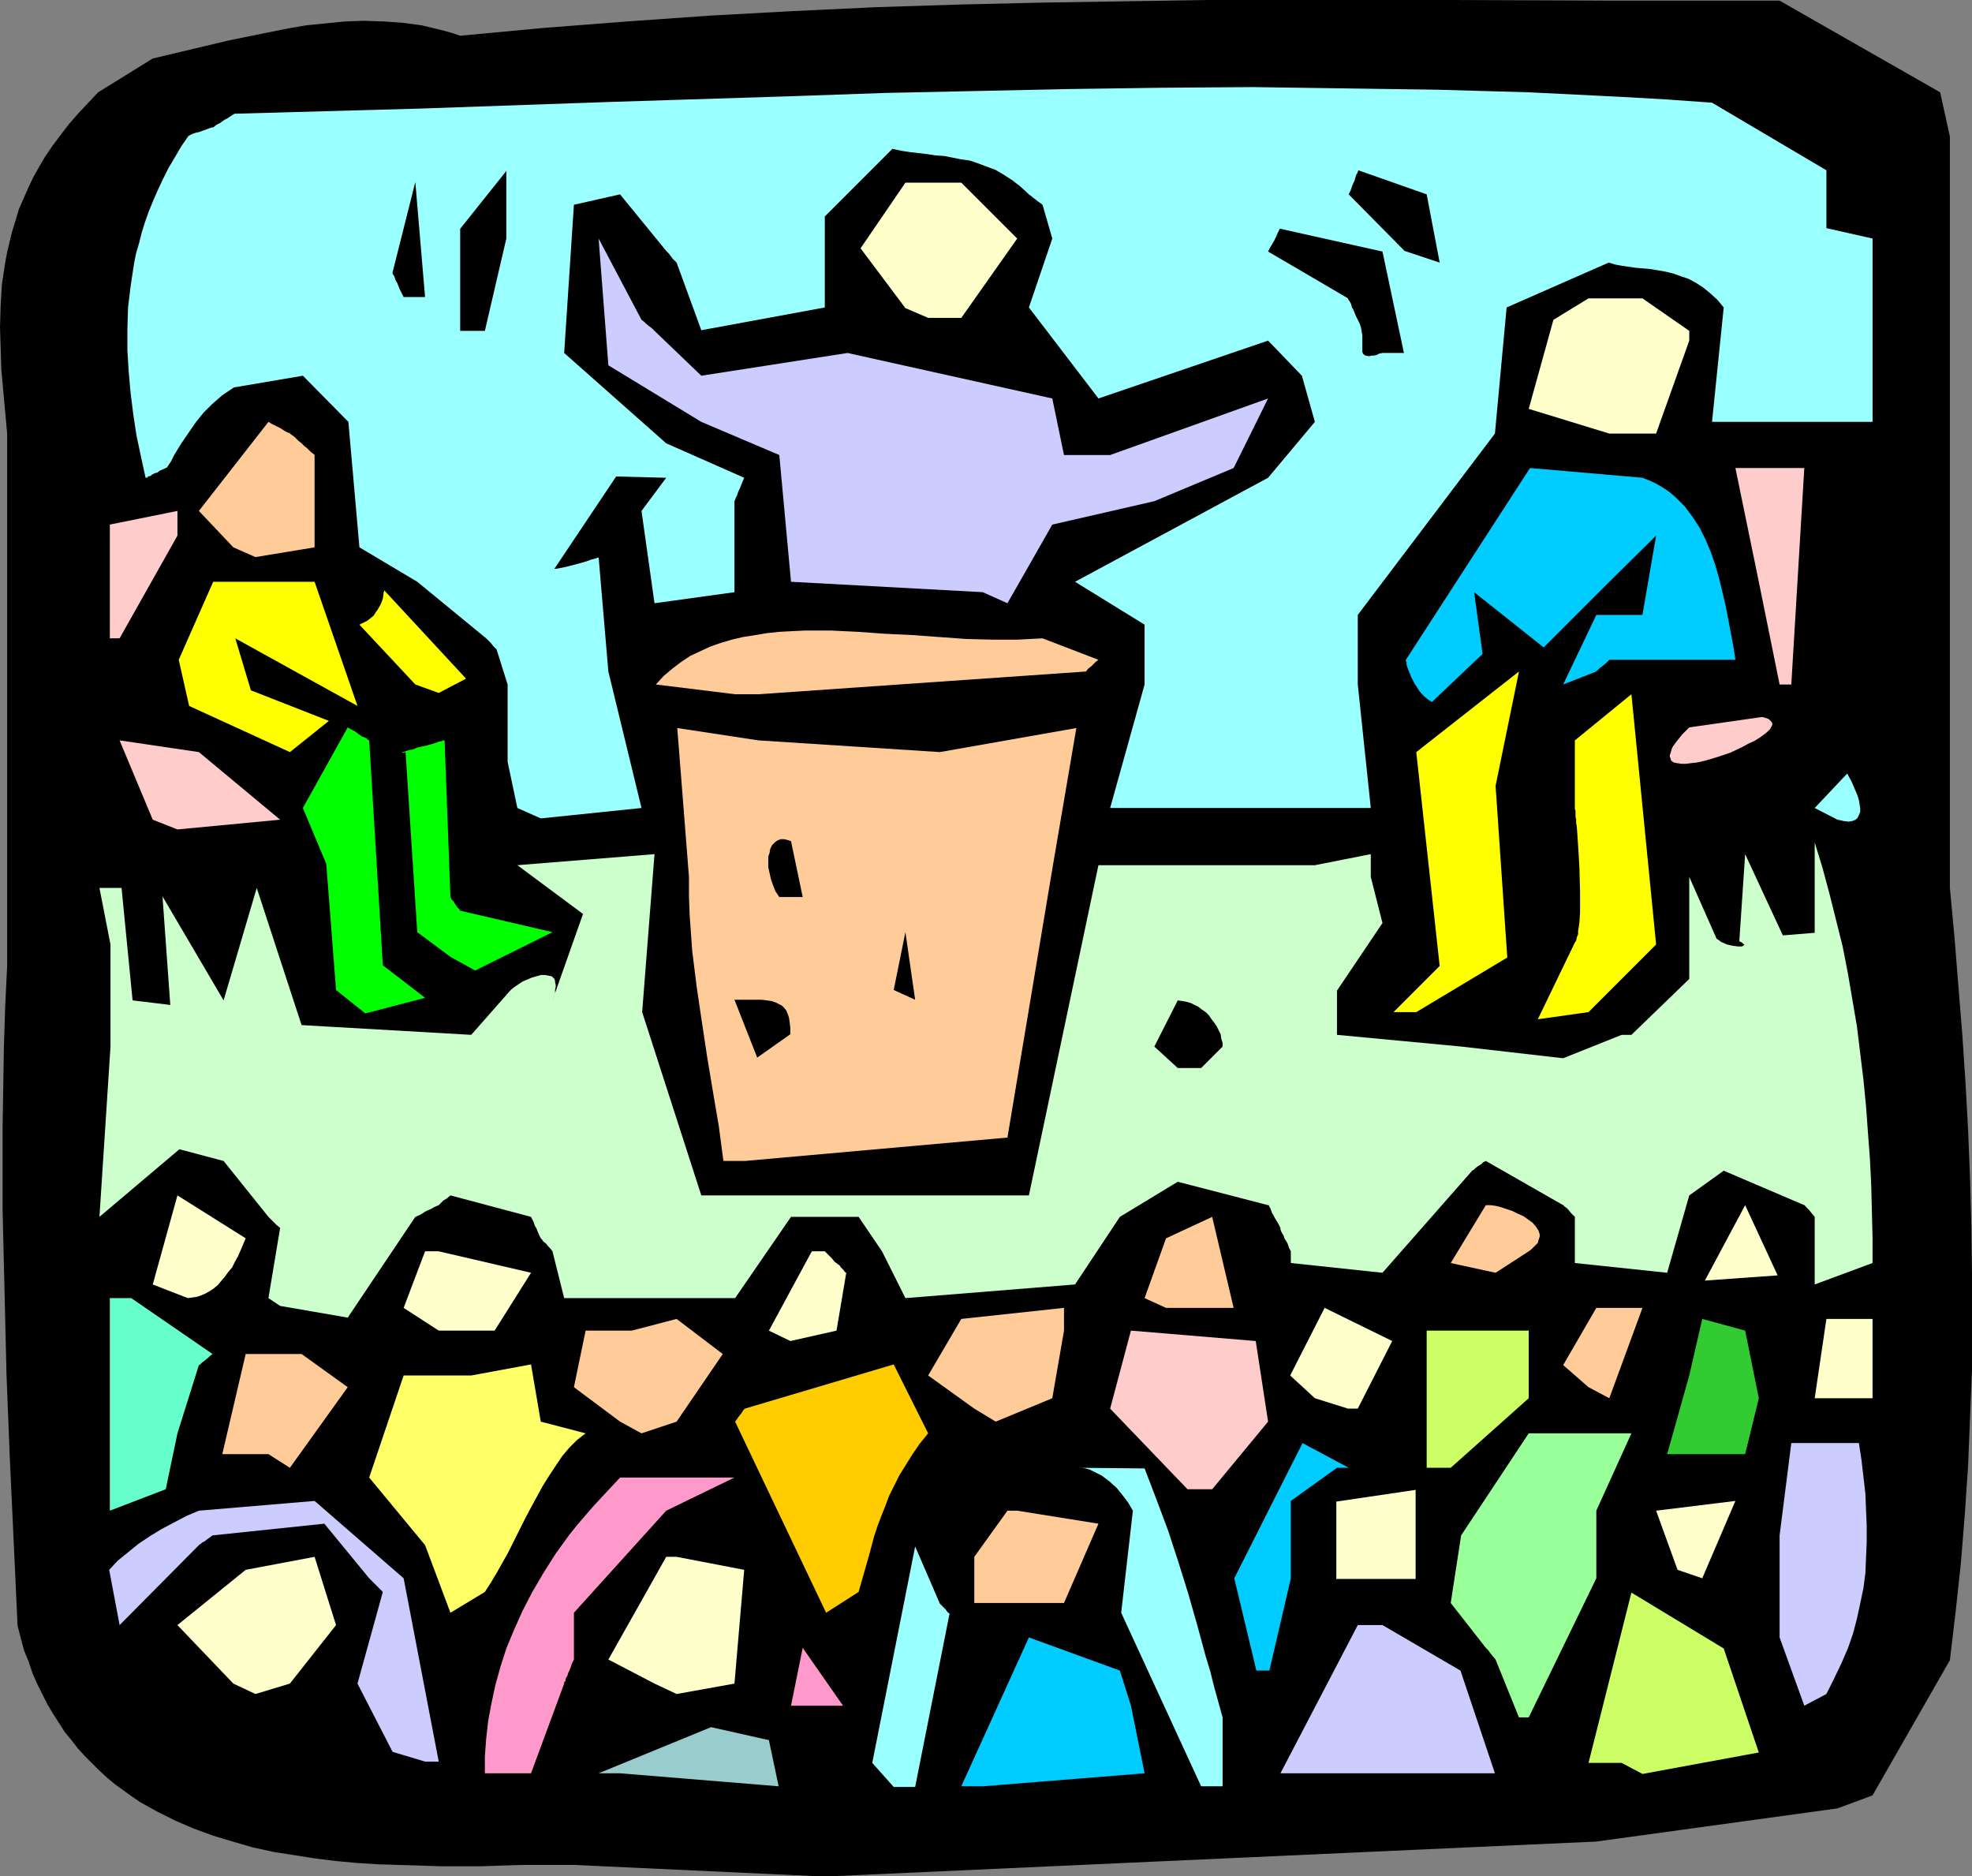
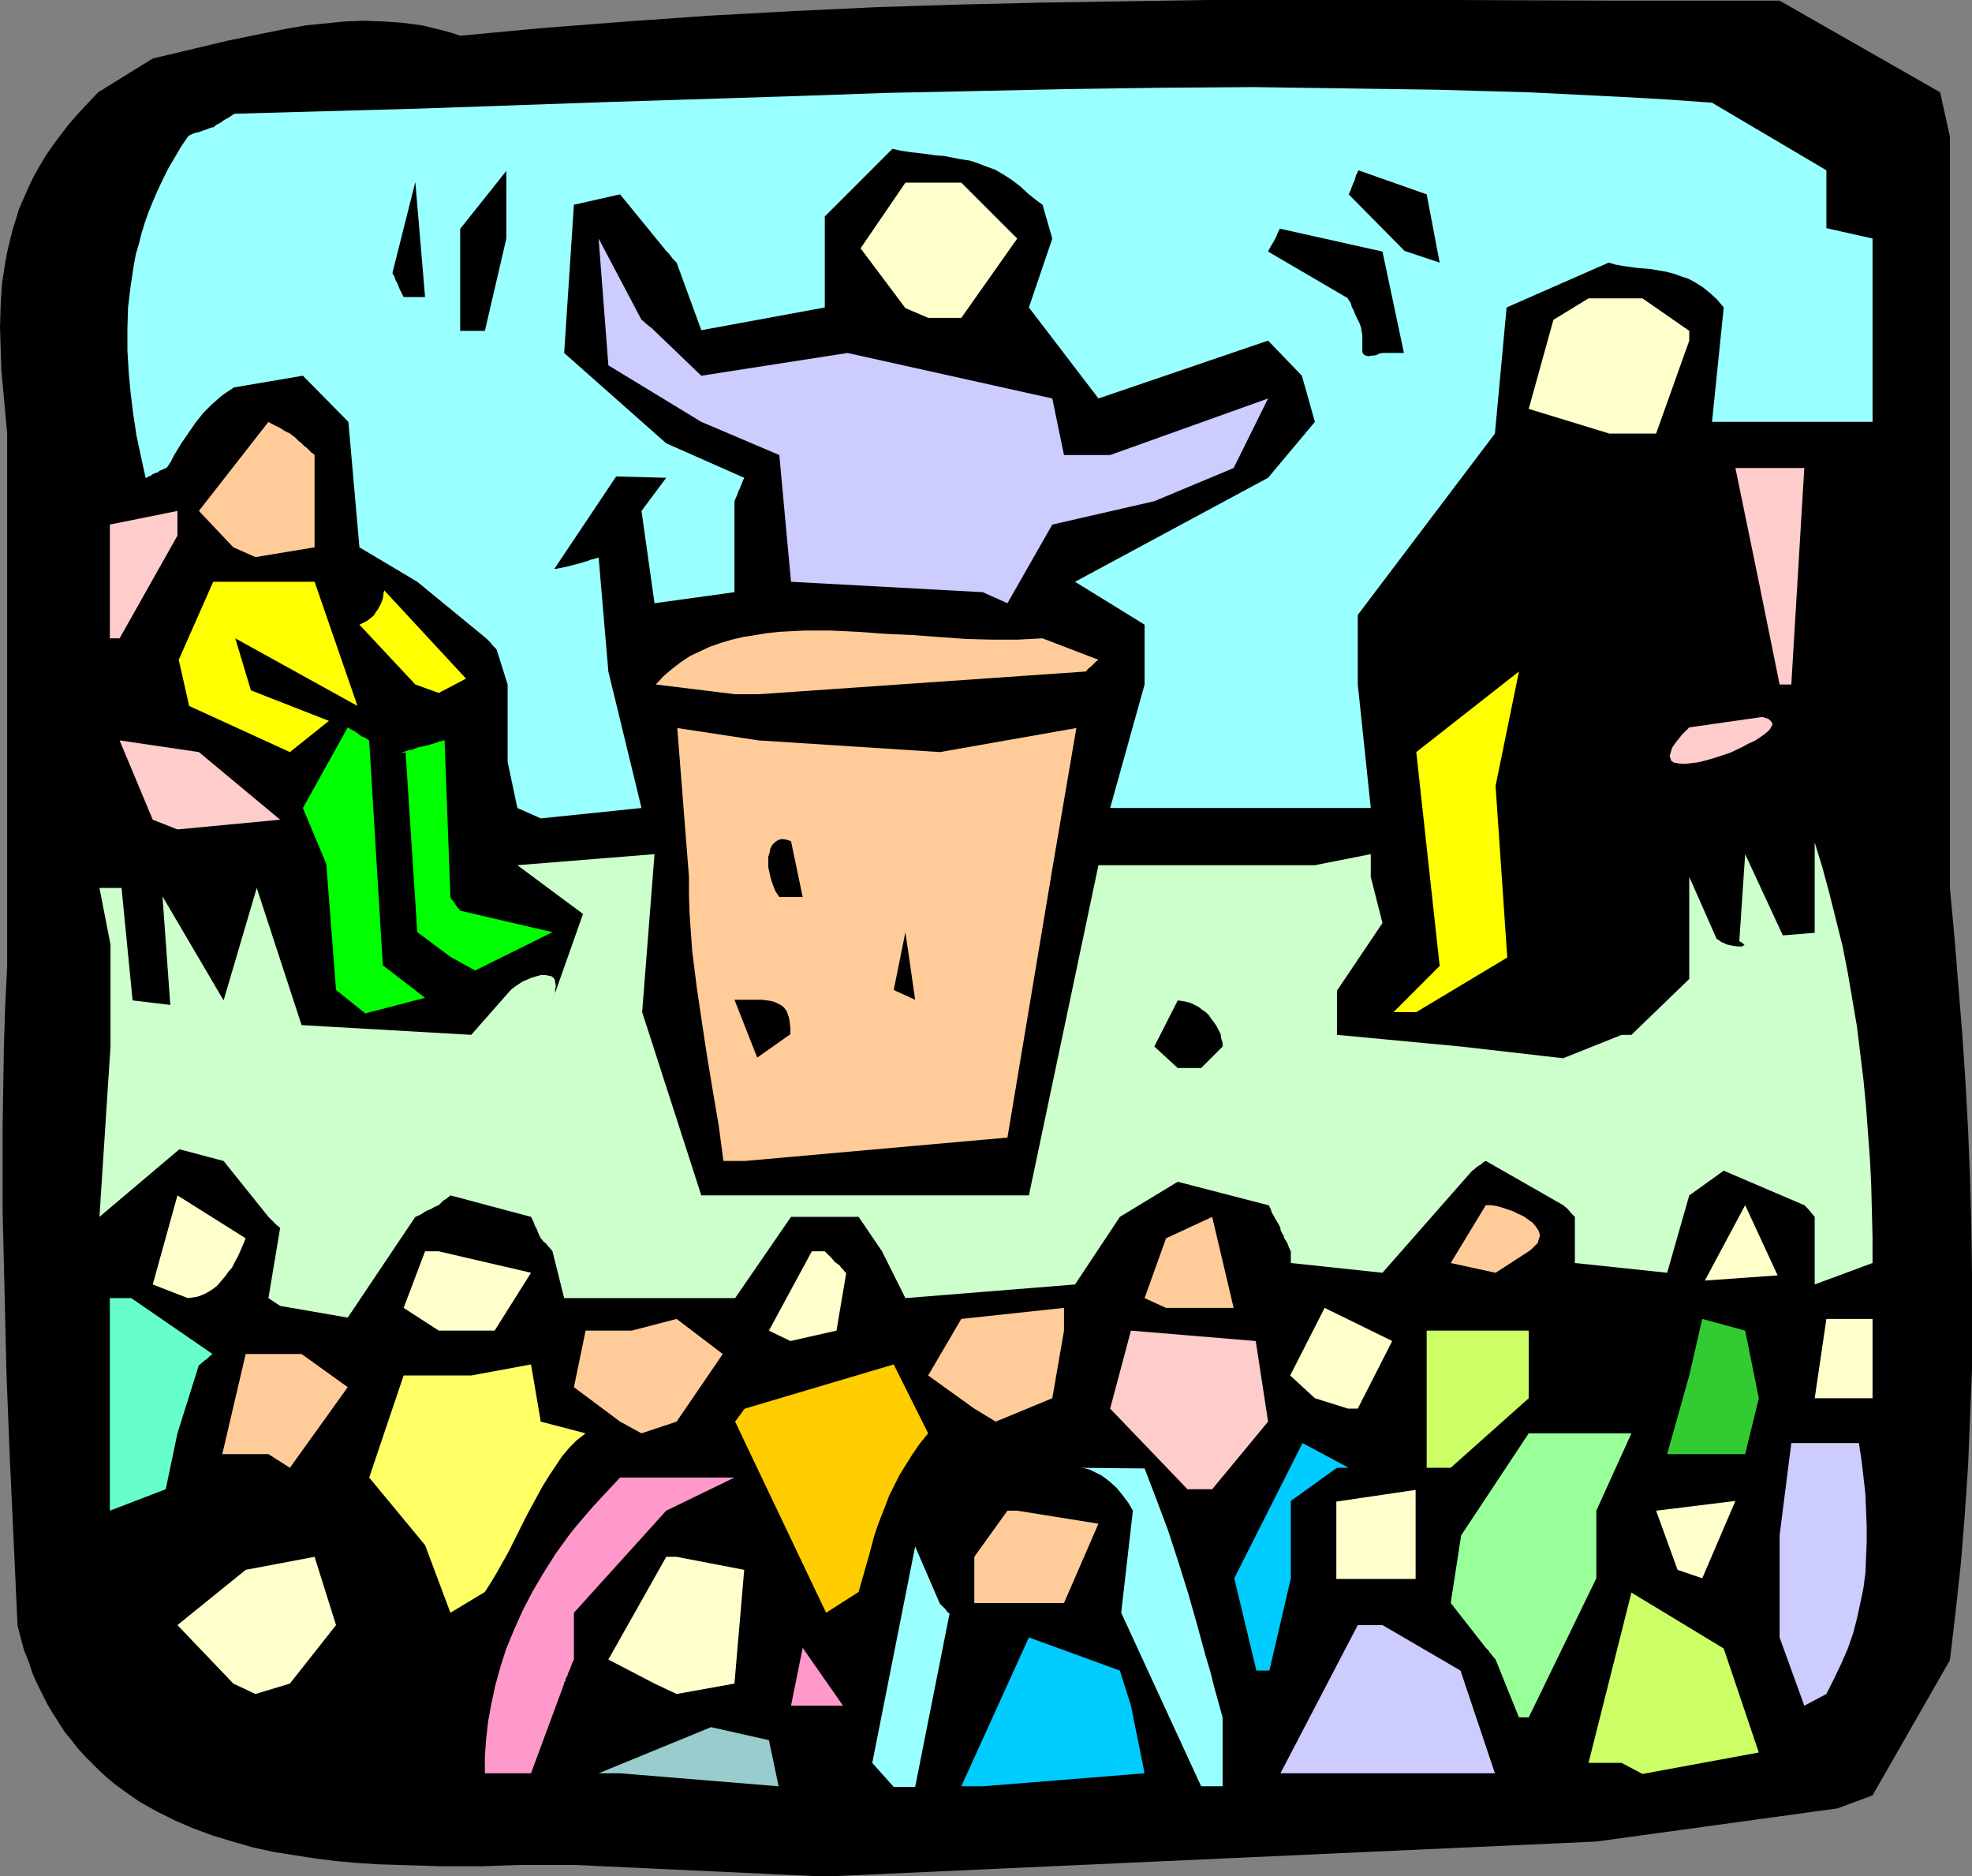
<svg xmlns="http://www.w3.org/2000/svg" xmlns:ns1="http://sodipodi.sourceforge.net/DTD/sodipodi-0.dtd" xmlns:ns2="http://www.inkscape.org/namespaces/inkscape" version="1.0" width="129.724mm" height="123.394mm" id="svg64" ns1:docname="Giving Speech 4.wmf">
  <rect width="100%" height="100%" fill="#808080" stroke="none" />
  <ns1:namedview id="namedview64" pagecolor="#ffffff" bordercolor="#000000" borderopacity="0.25" ns2:showpageshadow="2" ns2:pageopacity="0.0" ns2:pagecheckerboard="0" ns2:deskcolor="#d1d1d1" ns2:document-units="mm" />
  <defs id="defs1">
    <pattern id="WMFhbasepattern" patternUnits="userSpaceOnUse" width="6" height="6" x="0" y="0" />
  </defs>
  <path style="fill:#000000;fill-opacity:1;fill-rule:evenodd;stroke:none" d="m 202,466.37 -59.146,-2.747 h -4.363 -4.525 -4.525 l -4.848,0.162 -4.848,0.162 h -10.181 l -5.171,-0.162 -5.171,-0.162 -5.171,-0.162 -5.171,-0.323 -5.333,-0.485 -5.171,-0.646 -5.171,-0.808 -5.171,-0.808 -5.171,-1.131 -5.01,-1.454 -4.848,-1.454 -4.848,-1.778 -4.525,-1.939 -4.525,-2.262 -4.363,-2.424 -2.101,-1.454 -4.04,-2.909 -1.939,-1.616 -1.939,-1.778 -1.778,-1.778 -1.778,-1.778 -1.778,-1.939 -1.616,-2.101 -1.616,-1.939 -1.454,-2.262 -1.454,-2.262 -1.454,-2.424 -1.293,-2.586 L 9.211,418.537 8.08,415.952 7.11,413.043 5.979,410.296 5.171,407.225 4.363,404.155 3.394,382.986 2.424,362.14 1.616,341.617 1.131,321.094 0.646,300.733 V 290.552 280.371 L 0.808,270.352 0.97,260.172 1.293,250.153 1.778,240.134 V 195.371 178.242 107.785 L 0.808,97.12 0.323,91.787 0.162,86.455 0,81.283 0.162,75.951 0.485,70.618 1.293,65.285 1.778,62.7 2.424,59.953 3.07,57.367 3.878,54.781 4.686,52.034 5.818,49.449 6.949,46.863 8.242,44.116 9.696,41.531 l 1.616,-2.747 1.778,-2.586 1.939,-2.586 2.101,-2.747 2.262,-2.586 2.424,-2.586 2.586,-2.747 13.574,-8.403 19.069,-4.525 9.534,-1.939 4.848,-0.97 4.686,-0.808 4.848,-0.485 4.848,-0.485 4.686,-0.162 4.848,0.162 4.686,0.323 4.848,0.646 4.686,1.131 2.424,0.646 2.424,0.808 L 135.097,6.949 155.944,5.333 176.629,3.878 197.313,2.747 217.998,1.778 238.521,1.131 259.206,0.646 279.729,0.323 300.252,0 h 20.523 40.723 l 40.723,0.162 h 40.238 l 39.915,22.785 2.424,10.989 v 3.232 183.575 l 1.131,12.12 0.97,12.12 0.97,11.958 0.808,12.12 0.646,11.797 0.485,11.958 0.323,11.958 0.162,11.958 v 11.797 11.958 l -0.485,11.958 -0.485,11.958 -0.808,11.958 -0.97,12.12 -1.293,11.958 -1.454,12.281 -19.23,33.612 -8.726,3.232 -59.954,8.241 -188.749,8.565 z" id="path1" />
  <path style="fill:#99cccc;fill-opacity:1;fill-rule:evenodd;stroke:none" d="m 148.833,440.837 27.957,-11.473 14.382,3.232 2.424,11.473 -39.43,-3.232 z" id="path2" />
  <path style="fill:#99ffff;fill-opacity:1;fill-rule:evenodd;stroke:none" d="m 216.867,438.252 10.666,-53.812 6.141,14.221 0.808,0.808 0.646,0.646 0.323,0.485 0.323,0.323 0.162,0.162 h 0.162 l -8.565,43.146 h -5.333 z" id="path3" />
  <path style="fill:#00ccff;fill-opacity:1;fill-rule:evenodd;stroke:none" d="m 239.006,444.069 16.806,-37.006 22.624,8.241 2.747,8.726 3.394,16.806 -40.238,3.232 z" id="path4" />
  <path style="fill:#99ffff;fill-opacity:1;fill-rule:evenodd;stroke:none" d="m 298.636,444.069 -19.877,-43.146 2.909,-25.371 -1.131,-1.939 -1.454,-1.939 -1.454,-1.778 -1.778,-1.616 -1.939,-1.454 -0.97,-0.485 -0.97,-0.485 -0.97,-0.485 -1.131,-0.323 -0.97,-0.162 h -1.131 l 16.806,0.162 2.909,7.595 2.909,7.757 2.586,7.918 2.424,7.757 2.262,7.918 2.101,7.757 1.131,3.717 0.97,3.878 2.101,7.595 v 17.129 z" id="path5" />
  <path style="fill:#ff99cc;fill-opacity:1;fill-rule:evenodd;stroke:none" d="m 120.553,440.837 v -4.202 l 0.323,-4.363 0.485,-4.363 0.808,-4.363 0.97,-4.525 1.293,-4.686 1.454,-4.525 1.939,-4.686 2.101,-4.686 2.424,-4.686 2.747,-4.686 3.07,-4.848 3.394,-4.686 1.939,-2.424 1.939,-2.262 2.101,-2.424 2.101,-2.262 2.262,-2.424 2.262,-2.424 h 28.442 l -16.968,8.241 -22.947,25.371 v 11.635 l -0.485,0.97 -0.323,0.97 -0.323,0.808 -0.323,0.646 -0.162,0.646 -0.323,0.485 -0.162,0.485 v 0.323 l -0.323,0.323 v 0.323 0 l -8.242,22.3 h -3.394 z" id="path6" />
  <path style="fill:#ccccff;fill-opacity:1;fill-rule:evenodd;stroke:none" d="m 318.352,440.837 19.23,-36.844 h 6.141 l 19.392,11.312 8.565,25.532 h -47.995 z" id="path7" />
  <path style="fill:#ccff66;fill-opacity:1;fill-rule:evenodd;stroke:none" d="m 403.192,438.252 h -8.242 l 10.666,-42.339 22.947,13.897 8.726,25.856 -28.926,5.333 z" id="path8" />
-   <path style="fill:#ccccff;fill-opacity:1;fill-rule:evenodd;stroke:none" d="m 97.606,435.505 -8.726,-16.968 6.302,-22.785 -0.646,-0.646 -0.485,-0.485 -0.808,-0.808 -0.646,-0.646 -0.323,-0.323 -0.323,-0.323 -0.162,-0.162 v 0 l -11.15,-13.574 -27.795,2.909 -0.646,0.485 -0.485,0.323 -0.808,0.646 -0.646,0.323 -0.323,0.323 -0.323,0.162 -0.162,0.162 v 0 l -19.715,19.876 -2.586,-13.736 2.101,-2.262 2.586,-2.101 2.586,-2.101 2.909,-1.939 2.909,-1.778 3.07,-1.616 3.07,-1.616 3.07,-1.293 28.765,-2.424 22.139,19.23 8.726,45.57 h -3.394 z" id="path9" />
  <path style="fill:#99ff99;fill-opacity:1;fill-rule:evenodd;stroke:none" d="m 377.659,426.94 -5.818,-14.382 -0.808,-0.97 -0.646,-0.808 -0.323,-0.485 -0.323,-0.323 -0.162,-0.162 -0.162,-0.162 -8.726,-11.15 2.586,-16.806 16.806,-25.371 h 25.533 l -8.726,19.23 v 16.806 l -16.806,34.582 z" id="path10" />
  <path style="fill:#ff99cc;fill-opacity:1;fill-rule:evenodd;stroke:none" d="m 196.667,424.031 2.909,-14.382 10.019,14.382 z" id="path11" />
  <path style="fill:#ccccff;fill-opacity:1;fill-rule:evenodd;stroke:none" d="m 448.601,424.031 -6.141,-16.968 v -25.371 l 2.909,-22.947 h 16.806 l 0.646,4.202 0.485,4.202 0.485,4.202 0.162,4.04 0.162,3.878 v 4.04 l -0.162,3.878 -0.162,3.878 -0.485,3.717 -0.808,3.878 -0.808,3.717 -0.97,3.717 -1.293,3.717 -1.616,3.717 -1.778,3.717 -1.939,3.878 z" id="path12" />
  <path style="fill:#ffffcc;fill-opacity:1;fill-rule:evenodd;stroke:none" d="m 58.014,418.537 -13.898,-14.544 16.968,-13.736 17.13,-3.232 5.333,16.968 -11.474,14.544 -8.565,2.586 z" id="path13" />
  <path style="fill:#ffffcc;fill-opacity:1;fill-rule:evenodd;stroke:none" d="m 162.731,418.537 -11.474,-5.979 14.382,-25.532 h 2.586 l 16.806,3.232 -2.424,28.28 -14.382,2.586 z" id="path14" />
  <path style="fill:#00ccff;fill-opacity:1;fill-rule:evenodd;stroke:none" d="m 312.372,415.305 -5.494,-22.947 16.968,-33.612 11.474,6.141 h -2.909 l -11.474,8.241 v 19.23 l -5.333,22.947 z" id="path15" />
  <path style="fill:#ffff66;fill-opacity:1;fill-rule:evenodd;stroke:none" d="m 111.989,400.923 -6.302,-16.806 -13.898,-16.806 8.565,-25.371 h 16.806 l 14.867,-2.747 2.424,14.221 11.15,2.909 -2.101,1.616 -1.939,1.939 -1.778,2.101 -1.616,2.424 -1.616,2.424 -1.616,2.586 -2.909,5.333 -1.454,2.747 -1.454,2.909 -2.747,5.494 -1.454,2.586 -1.454,2.586 -1.454,2.424 -1.454,2.262 z" id="path16" />
  <path style="fill:#ffcc00;fill-opacity:1;fill-rule:evenodd;stroke:none" d="m 205.393,400.923 -22.624,-47.51 0.485,-0.646 0.323,-0.485 0.646,-0.808 0.323,-0.485 0.323,-0.485 0.162,-0.162 0.162,-0.162 v 0 l 37.006,-10.989 8.565,17.129 -2.101,2.586 -1.778,2.586 -1.616,2.586 -1.616,2.586 -1.293,2.586 -1.293,2.586 -0.97,2.586 -0.97,2.424 -0.97,2.586 -0.808,2.424 -1.293,4.848 -1.293,4.525 -1.293,4.525 z" id="path17" />
  <path style="fill:#ffcc99;fill-opacity:1;fill-rule:evenodd;stroke:none" d="m 242.238,398.499 v -11.473 l 8.242,-11.473 h 2.424 l 20.2,3.232 -8.565,19.715 h -16.968 z" id="path18" />
  <path style="fill:#ffffcc;fill-opacity:1;fill-rule:evenodd;stroke:none" d="m 332.249,392.52 v -19.23 l 19.715,-2.909 v 22.139 h -14.382 z" id="path19" />
  <path style="fill:#ffffcc;fill-opacity:1;fill-rule:evenodd;stroke:none" d="m 417.089,390.258 -5.333,-14.705 19.715,-2.424 -8.242,19.23 z" id="path20" />
  <path style="fill:#66ffcc;fill-opacity:1;fill-rule:evenodd;stroke:none" d="m 27.31,373.128 v -50.418 h 5.333 l 20.2,13.897 -0.646,0.485 -0.485,0.485 -0.808,0.646 -0.646,0.485 -0.323,0.323 -0.323,0.323 h -0.162 v 0 l -5.333,16.968 -2.909,13.897 -13.898,5.333 z" id="path21" />
  <path style="fill:#ffcccc;fill-opacity:1;fill-rule:evenodd;stroke:none" d="m 295.243,370.219 -19.23,-20.038 5.171,-19.392 31.027,2.586 3.07,20.038 -13.898,16.806 z" id="path22" />
  <path style="fill:#ccff66;fill-opacity:1;fill-rule:evenodd;stroke:none" d="m 354.712,364.887 v -34.097 h 25.371 v 16.806 l -19.392,17.291 z" id="path23" />
  <path style="fill:#ffcc99;fill-opacity:1;fill-rule:evenodd;stroke:none" d="M 66.741,361.493 H 55.267 l 5.818,-24.886 h 13.898 l 11.474,8.241 -14.382,20.038 z" id="path24" />
  <path style="fill:#32cc32;fill-opacity:1;fill-rule:evenodd;stroke:none" d="m 428.563,361.493 h -14.059 l 5.494,-19.553 3.232,-14.059 10.666,2.909 3.394,16.806 -3.394,13.897 z" id="path25" />
  <path style="fill:#ffcc99;fill-opacity:1;fill-rule:evenodd;stroke:none" d="m 154.166,353.413 -11.474,-8.565 2.909,-14.059 h 11.474 l 11.15,-2.909 11.474,8.726 -11.474,16.806 -8.726,2.909 z" id="path26" />
  <path style="fill:#ffcc99;fill-opacity:1;fill-rule:evenodd;stroke:none" d="m 242.238,350.181 -11.474,-8.241 8.242,-14.059 25.533,-2.747 v 5.656 l -2.909,16.806 -14.059,5.817 z" id="path27" />
  <path style="fill:#ffffcc;fill-opacity:1;fill-rule:evenodd;stroke:none" d="m 326.916,347.596 -6.141,-5.656 8.565,-16.806 16.806,8.241 -8.565,16.806 h -2.424 z" id="path28" />
  <path style="fill:#ffffcc;fill-opacity:1;fill-rule:evenodd;stroke:none" d="m 451.187,347.596 2.909,-19.715 h 11.474 v 19.715 h -6.302 z" id="path29" />
-   <path style="fill:#ffcc99;fill-opacity:1;fill-rule:evenodd;stroke:none" d="m 394.95,344.849 -6.302,-5.494 8.242,-14.221 h 11.474 l -8.242,22.462 z" id="path30" />
  <path style="fill:#ffffcc;fill-opacity:1;fill-rule:evenodd;stroke:none" d="m 109.08,330.79 -8.726,-5.656 5.333,-14.059 h 3.394 l 22.947,5.333 -9.05,14.382 h -8.565 z" id="path31" />
  <path style="fill:#ffffcc;fill-opacity:1;fill-rule:evenodd;stroke:none" d="m 191.173,330.79 10.666,-19.715 h 3.232 l 0.97,0.97 0.808,0.808 0.646,0.808 0.646,0.485 0.646,0.485 0.323,0.485 0.323,0.323 0.323,0.323 0.323,0.485 0.323,0.162 v 0 l -2.424,14.382 -11.474,2.586 z" id="path32" />
  <path style="fill:#ccffcc;fill-opacity:1;fill-rule:evenodd;stroke:none" d="m 66.741,322.71 2.909,-17.453 -0.97,-0.808 -0.808,-0.808 -0.485,-0.485 -0.323,-0.323 -0.162,-0.162 -0.162,-0.162 -11.15,-13.897 -10.989,-2.909 -19.877,16.806 2.747,-42.339 v -25.371 l -2.747,-14.059 h 5.494 l 2.747,27.956 9.373,1.131 -1.939,-26.987 15.19,25.856 8.242,-27.956 11.15,34.097 42.178,2.424 9.534,-10.827 0.485,-0.485 0.808,-0.646 0.97,-0.646 0.97,-0.646 2.262,-0.97 1.131,-0.323 1.131,-0.323 h 1.131 l 0.808,0.162 0.808,0.162 0.646,0.646 0.162,0.485 v 0.323 l 0.162,0.646 v 0.485 l -0.162,0.808 v 0.808 l -0.323,0.808 -0.323,0.97 7.595,-21.492 -16.322,-12.12 34.098,-2.747 -3.07,39.268 14.706,45.57 h 81.446 l 17.291,-82.091 h 53.813 l 13.898,-2.747 v 5.656 l 2.909,11.473 -11.312,16.806 v 10.989 l 30.866,2.909 25.371,2.909 14.544,-5.817 h 2.424 l 14.382,-13.897 v -25.371 l 6.787,15.352 0.485,0.323 0.646,0.485 1.454,0.646 1.454,0.323 1.293,0.162 h 0.97 l 0.323,-0.162 0.162,-0.162 0.162,-0.162 -0.323,-0.162 -0.323,-0.323 -0.646,-0.323 1.454,-21.654 9.373,20.2 7.918,-0.646 v -22.462 l 1.939,6.302 1.778,6.625 1.616,6.464 1.616,6.464 1.293,6.625 1.131,6.625 1.131,6.625 0.808,6.625 0.808,6.625 0.646,6.625 0.485,6.625 0.485,6.464 0.323,6.625 0.162,6.464 0.162,6.302 v 6.464 l -14.382,5.333 v -16.806 l -0.808,-0.97 -0.646,-0.808 -0.485,-0.485 -0.323,-0.323 -0.162,-0.162 v -0.162 h -0.162 l -20.038,-8.565 -8.565,6.141 -5.494,19.23 -22.947,-2.424 v -11.473 l -0.97,-0.97 -0.646,-0.808 -0.485,-0.485 -0.485,-0.323 -0.162,-0.162 v -0.162 h -0.162 l -19.23,-10.989 -0.646,0.323 -0.485,0.485 -0.808,0.485 -0.646,0.485 -0.323,0.323 -0.162,0.162 h -0.162 l -0.162,0.162 -22.301,25.371 -22.786,-2.424 v -2.909 l -0.485,-0.97 -0.323,-0.97 -0.485,-0.808 -0.323,-0.485 -0.162,-0.646 -0.323,-0.485 -0.323,-0.646 -0.162,-0.485 v -0.162 -0.162 l -0.485,-0.97 -0.485,-0.808 -0.485,-0.808 -0.323,-0.646 -0.323,-0.485 -0.162,-0.485 -0.162,-0.485 -0.162,-0.323 -0.162,-0.323 -0.162,-0.323 h -0.162 l -22.462,-5.817 -14.382,8.726 -11.15,16.806 -42.178,3.394 -5.818,-11.635 -5.818,-8.565 h -16.806 l -13.898,20.2 h -42.501 l -2.909,-11.635 -0.485,-0.646 -0.485,-0.485 -0.646,-0.808 -0.646,-0.485 -0.323,-0.485 -0.162,-0.162 -0.162,-0.162 v 0 l -0.485,-0.97 -0.323,-0.808 -0.323,-0.808 -0.323,-0.485 -0.162,-0.485 -0.162,-0.485 -0.323,-0.646 -0.162,-0.323 -0.162,-0.323 v 0 l -20.038,-5.333 -0.97,0.808 -0.808,0.485 -0.485,0.485 -0.323,0.323 -0.162,0.162 -0.162,0.162 v 0 l -1.131,0.485 -0.808,0.485 -0.808,0.323 -0.646,0.323 -0.485,0.323 -0.485,0.323 -0.323,0.162 -0.323,0.162 -0.485,0.162 -0.162,0.162 h -0.162 l -16.806,25.048 -16.806,-2.909 z" id="path33" />
  <path style="fill:#ffcc99;fill-opacity:1;fill-rule:evenodd;stroke:none" d="m 284.577,322.71 5.333,-14.867 11.474,-5.333 5.333,22.624 h -16.806 z" id="path34" />
  <path style="fill:#ffffcc;fill-opacity:1;fill-rule:evenodd;stroke:none" d="m 37.976,319.316 6.141,-22.139 16.968,10.665 -1.293,3.07 -0.646,1.454 -0.808,1.454 -0.646,1.293 -0.97,1.131 -0.808,1.131 -0.97,1.131 -0.808,0.97 -0.97,0.808 -0.97,0.646 -1.131,0.646 -1.131,0.485 -0.97,0.323 -1.131,0.162 -1.131,0.162 z" id="path35" />
  <path style="fill:#ffcc99;fill-opacity:1;fill-rule:evenodd;stroke:none" d="m 371.841,316.408 -11.15,-2.424 8.726,-14.382 h 1.131 l 1.293,0.162 1.293,0.323 1.454,0.485 1.454,0.485 1.293,0.646 1.454,0.646 1.131,0.808 1.131,0.808 0.808,0.97 0.646,0.97 0.323,0.97 v 0.485 l -0.162,0.485 -0.162,0.485 -0.162,0.646 -0.485,0.485 -0.485,0.485 -0.646,0.646 -0.646,0.485 z" id="path36" />
  <path style="fill:#ffffcc;fill-opacity:1;fill-rule:evenodd;stroke:none" d="m 423.876,318.347 10.019,-18.745 8.08,17.453 z" id="path37" />
  <path style="fill:#ffcc99;fill-opacity:1;fill-rule:evenodd;stroke:none" d="m 179.861,288.613 -1.131,-8.565 -1.454,-8.565 -1.454,-8.726 -1.293,-8.565 -1.293,-8.726 -1.131,-9.049 -0.323,-4.525 -0.323,-4.525 -0.162,-4.686 v -4.686 l -2.909,-37.006 20.2,3.07 45.086,2.909 33.936,-5.979 -5.818,34.097 -11.312,67.709 -65.286,5.818 z" id="path38" />
  <path style="fill:#000000;fill-opacity:1;fill-rule:evenodd;stroke:none" d="m 292.819,265.504 -5.818,-5.333 5.818,-11.473 1.131,0.162 0.97,0.162 1.131,0.323 0.97,0.485 0.97,0.485 0.808,0.646 0.97,0.646 0.808,0.808 0.646,0.97 0.646,0.808 0.646,0.97 0.485,0.97 0.485,0.97 0.162,1.131 0.323,0.97 v 0.97 l -5.333,5.333 z" id="path39" />
  <path style="fill:#000000;fill-opacity:1;fill-rule:evenodd;stroke:none" d="m 188.264,262.919 -5.656,-14.382 h 3.717 1.616 1.454 l 1.293,0.162 1.131,0.162 0.97,0.323 0.97,0.485 0.646,0.323 0.646,0.646 0.485,0.646 0.323,0.808 0.323,0.97 0.162,1.131 0.162,1.454 v 1.454 z" id="path40" />
-   <path style="fill:#ffff00;fill-opacity:1;fill-rule:evenodd;stroke:none" d="m 382.345,253.385 9.211,-19.068 0.323,-0.485 0.162,-0.808 0.323,-0.808 v -0.808 l 0.162,-0.97 0.162,-1.131 0.162,-2.424 v -2.586 -2.747 l -0.162,-5.818 -0.162,-2.909 -0.162,-2.586 -0.162,-2.424 -0.162,-2.262 -0.162,-0.97 v -0.808 l -0.162,-0.808 v -0.646 -0.485 -0.323 l -0.162,-0.323 v 0 -17.129 l 14.059,-11.473 6.141,62.215 -16.806,16.806 z" id="path41" />
  <path style="fill:#ffff00;fill-opacity:1;fill-rule:evenodd;stroke:none" d="m 346.47,251.607 11.474,-11.473 -5.818,-53.166 25.533,-20.038 -5.818,28.441 2.909,42.662 -22.624,13.574 z" id="path42" />
  <path style="fill:#00ff00;fill-opacity:1;fill-rule:evenodd;stroke:none" d="m 83.547,246.113 -2.424,-31.35 -5.818,-13.897 11.15,-20.038 0.808,0.485 0.97,0.485 0.646,0.485 0.646,0.485 0.485,0.323 0.485,0.162 0.646,0.323 0.323,0.323 0.323,0.162 v 0 l 3.394,55.913 10.504,8.08 -14.867,3.878 z" id="path43" />
  <path style="fill:#000000;fill-opacity:1;fill-rule:evenodd;stroke:none" d="m 222.2,246.113 2.909,-14.382 2.424,16.806 z" id="path44" />
  <path style="fill:#00ff00;fill-opacity:1;fill-rule:evenodd;stroke:none" d="m 111.989,237.871 -8.242,-6.141 -2.909,-44.762 -0.485,0.162 h -0.323 -0.162 -0.162 v 0 l 0.485,-0.162 0.485,-0.162 0.97,-0.323 0.97,-0.162 1.131,-0.485 2.262,-0.485 2.262,-0.646 0.808,-0.323 0.808,-0.162 0.323,-0.162 h 0.323 l 1.454,38.945 0.323,0.646 0.485,0.485 0.485,0.808 0.485,0.646 0.323,0.323 0.162,0.162 v 0.162 l 0.162,0.162 22.947,5.333 -19.23,9.534 z" id="path45" />
  <path style="fill:#000000;fill-opacity:1;fill-rule:evenodd;stroke:none" d="m 193.758,223.004 -0.97,-1.454 -0.646,-1.616 -0.485,-1.454 -0.323,-1.454 -0.323,-1.454 v -1.293 -1.293 l 0.323,-0.97 0.162,-0.97 0.485,-0.97 0.646,-0.646 0.646,-0.485 0.808,-0.323 h 0.808 l 0.808,0.162 0.97,0.323 2.909,13.897 z" id="path46" />
  <path style="fill:#ffcccc;fill-opacity:1;fill-rule:evenodd;stroke:none" d="m 37.976,203.774 -8.242,-19.715 19.715,2.909 20.2,16.806 -25.533,2.424 z" id="path47" />
-   <path style="fill:#99ffff;fill-opacity:1;fill-rule:evenodd;stroke:none" d="m 451.187,200.865 8.08,-8.565 1.131,2.101 0.97,2.262 0.485,1.131 0.323,1.131 0.162,0.97 0.162,1.131 v 0.808 l -0.323,0.808 -0.323,0.646 -0.485,0.485 -0.808,0.323 -0.97,0.162 -1.293,-0.162 -0.646,-0.162 -0.808,-0.162 z" id="path48" />
  <path style="fill:#99ffff;fill-opacity:1;fill-rule:evenodd;stroke:none" d="m 128.633,200.865 -2.424,-11.473 v -19.23 l -2.747,-8.726 -0.808,-0.808 -0.646,-0.808 -0.485,-0.485 -0.323,-0.323 -0.162,-0.162 -0.162,-0.162 -17.13,-14.059 -14.382,-8.565 -2.747,-31.188 -11.312,-11.473 -17.13,2.909 -1.454,0.97 -1.454,0.97 -1.293,1.131 -1.293,1.131 -2.101,2.101 -1.939,2.424 -1.778,2.586 -1.778,2.586 -1.778,2.909 -0.808,1.616 -0.97,1.454 -0.97,0.485 -0.808,0.323 -0.646,0.485 -0.646,0.162 -0.646,0.323 -0.323,0.323 -0.646,0.162 -0.323,0.323 h -0.323 v 0 l -1.131,-5.171 -1.131,-5.333 -0.808,-5.333 -0.646,-5.171 -0.485,-5.333 -0.323,-5.333 v -5.333 l 0.162,-5.333 0.646,-5.333 0.808,-5.333 0.485,-2.586 0.808,-2.747 0.646,-2.586 0.808,-2.586 0.97,-2.747 1.131,-2.747 1.131,-2.586 1.293,-2.747 1.293,-2.586 1.616,-2.747 1.616,-2.747 1.778,-2.586 0.97,-0.485 0.97,-0.323 0.808,-0.162 0.808,-0.323 0.485,-0.162 0.485,-0.162 0.808,-0.323 0.485,-0.162 h 0.162 0.162 l 0.808,-0.646 0.97,-0.485 0.646,-0.485 0.485,-0.323 0.646,-0.323 0.485,-0.323 0.485,-0.323 0.485,-0.323 h 0.162 v -0.162 l 23.27,-0.646 23.27,-0.646 46.218,-1.616 46.056,-1.454 23.109,-0.808 22.786,-0.485 22.947,-0.485 22.947,-0.323 22.786,-0.162 22.786,0.323 22.786,0.323 22.947,0.646 22.786,1.131 11.474,0.646 11.312,0.808 28.442,16.806 v 14.382 l 11.474,2.586 v 45.57 h -39.915 l 2.909,-28.441 -1.616,-1.939 -1.778,-1.616 -1.778,-1.454 -1.778,-1.131 -1.778,-0.97 -1.939,-0.646 -1.778,-0.646 -1.939,-0.485 -3.717,-0.646 -3.717,-0.323 -3.394,-0.485 -1.778,-0.323 -1.616,-0.485 -25.371,11.15 -2.909,31.35 -34.098,45.086 v 17.291 l 3.232,30.703 h -64.802 l 8.565,-30.703 v -14.867 l -17.291,-10.665 47.995,-25.856 11.635,-13.897 -3.232,-11.473 -8.403,-8.726 -42.178,14.382 -17.291,-22.624 5.818,-17.129 -2.424,-8.403 -0.646,-0.485 -0.485,-0.323 -0.808,-0.646 -0.646,-0.485 -0.323,-0.323 -0.323,-0.162 v 0 l -0.162,-0.162 -2.101,-1.939 -2.101,-1.616 -2.262,-1.454 -1.939,-1.131 -2.262,-0.808 -2.101,-0.808 -1.939,-0.646 -2.262,-0.323 -4.04,-0.808 -2.262,-0.162 -2.101,-0.323 -4.202,-0.485 -2.101,-0.323 -2.262,-0.485 v 0 l -16.806,16.806 v 22.624 l -30.704,5.656 -6.141,-16.806 -0.97,-0.97 -0.485,-0.646 -0.485,-0.646 -0.323,-0.323 -0.162,-0.162 -0.162,-0.162 -11.474,-14.059 -11.474,2.586 -2.424,36.844 25.371,22.462 19.392,8.565 -0.485,1.131 -0.323,0.808 -0.323,0.808 -0.323,0.646 -0.162,0.485 -0.162,0.485 -0.323,0.646 -0.162,0.485 -0.162,0.323 v 0 22.624 l -19.877,2.747 -3.232,-22.947 6.141,-8.241 -12.443,-0.323 -15.352,22.947 h 0.485 l 0.808,-0.162 1.616,-0.323 3.717,-0.97 1.616,-0.485 0.808,-0.323 0.646,-0.162 0.646,-0.162 0.323,-0.162 h 0.323 v -0.162 l 2.424,28.441 8.242,33.935 -25.048,2.586 z" id="path49" />
  <path style="fill:#ffff00;fill-opacity:1;fill-rule:evenodd;stroke:none" d="M 72.074,186.968 47.026,175.495 44.44,164.021 53.005,144.63 h 25.21 l 10.666,30.865 -30.381,-16.806 3.878,12.928 19.392,7.595 z" id="path50" />
  <path style="fill:#ffcccc;fill-opacity:1;fill-rule:evenodd;stroke:none" d="m 419.998,180.827 -0.97,0.97 -0.808,0.808 -0.646,0.808 -0.646,0.808 -0.485,0.646 -0.485,0.646 -0.323,0.646 -0.162,0.646 -0.162,0.485 -0.162,0.485 v 0.323 l 0.162,0.323 0.162,0.646 0.646,0.485 0.808,0.162 1.131,0.162 h 1.131 l 1.293,-0.162 1.454,-0.162 1.454,-0.323 1.778,-0.485 1.616,-0.485 3.394,-1.131 3.07,-1.454 1.454,-0.808 1.454,-0.646 1.293,-0.808 1.131,-0.808 0.808,-0.646 0.646,-0.646 0.485,-0.808 0.162,-0.485 -0.162,-0.485 -0.485,-0.485 -0.323,-0.323 -0.485,-0.162 -0.485,-0.162 -0.646,-0.162 z" id="path51" />
  <path style="fill:#ffcc99;fill-opacity:1;fill-rule:evenodd;stroke:none" d="m 182.769,172.586 -19.715,-2.424 1.939,-2.101 2.101,-1.778 2.101,-1.616 2.424,-1.616 2.424,-1.131 2.424,-1.131 2.747,-0.97 2.747,-0.808 2.747,-0.646 3.07,-0.485 2.909,-0.485 3.07,-0.323 3.07,-0.162 3.232,-0.162 h 6.626 l 6.626,0.323 6.787,0.485 6.787,0.323 6.626,0.485 6.787,0.485 6.464,0.162 h 6.302 l 3.07,-0.162 3.07,-0.162 13.898,5.333 -0.646,0.485 -0.485,0.485 -0.646,0.646 -0.646,0.485 -0.323,0.323 -0.162,0.323 h -0.162 v 0.162 l -81.446,5.656 z" id="path52" />
  <path style="fill:#ffff00;fill-opacity:1;fill-rule:evenodd;stroke:none" d="m 103.262,170.162 -13.898,-14.867 0.97,-0.485 0.97,-0.485 0.808,-0.646 0.808,-0.646 0.485,-0.808 0.485,-0.646 0.808,-1.454 0.485,-1.293 0.162,-1.131 v -0.323 l 0.162,-0.323 v -0.323 l 20.362,21.977 -6.787,3.555 z" id="path53" />
-   <path style="fill:#00ccff;fill-opacity:1;fill-rule:evenodd;stroke:none" d="m 388.648,170.162 8.242,-17.291 h 11.474 l 3.394,-19.715 -11.635,11.473 -16.322,16.321 -17.291,-13.736 2.101,15.352 -12.605,11.958 -0.97,-0.646 -0.808,-0.646 -0.808,-0.808 -0.646,-0.808 -1.131,-1.778 -0.808,-1.616 -0.646,-1.616 -0.323,-0.808 -0.162,-0.646 v -0.485 l -0.162,-0.323 v -0.323 0 l 30.866,-47.671 27.957,2.424 1.616,0.646 1.454,0.646 1.454,0.808 1.293,0.808 1.293,0.97 1.131,0.97 1.131,1.131 1.131,1.131 1.939,2.586 1.778,2.747 1.454,2.909 1.293,3.07 1.131,3.232 0.97,3.394 0.808,3.394 0.808,3.394 1.293,6.787 0.646,3.394 0.485,3.232 h -31.35 l -0.485,0.485 -0.485,0.485 -0.808,0.646 -0.646,0.485 -0.323,0.323 -0.323,0.323 h -0.162 v 0.162 z" id="path54" />
  <path style="fill:#ffcccc;fill-opacity:1;fill-rule:evenodd;stroke:none" d="m 442.46,170.162 -5.171,-25.532 -5.818,-28.28 h 17.13 l -3.232,53.812 z" id="path55" />
  <path style="fill:#ffcccc;fill-opacity:1;fill-rule:evenodd;stroke:none" d="m 27.31,158.689 v -28.28 l 16.806,-3.394 v 6.141 l -14.382,25.532 z" id="path56" />
  <path style="fill:#ccccff;fill-opacity:1;fill-rule:evenodd;stroke:none" d="m 244.339,147.215 -47.672,-2.586 -2.909,-31.511 -19.392,-8.241 -23.109,-14.059 -2.424,-31.511 10.666,20.2 0.646,0.485 0.485,0.485 0.808,0.646 0.646,0.485 0.323,0.323 0.162,0.162 0.162,0.162 v 0 l 11.635,11.15 36.36,-5.656 50.904,11.312 2.909,14.059 h 11.474 l 39.269,-14.059 -8.565,17.291 -19.715,8.241 -25.371,5.818 -11.15,19.553 z" id="path57" />
  <path style="fill:#ffcc99;fill-opacity:1;fill-rule:evenodd;stroke:none" d="m 58.014,136.065 -8.565,-9.049 17.291,-22.139 0.808,0.485 0.97,0.485 0.646,0.323 0.646,0.323 0.485,0.323 0.485,0.323 0.646,0.323 0.323,0.162 h 0.323 v 0.162 l 1.131,0.808 0.97,0.97 0.808,0.646 0.646,0.646 0.646,0.485 0.485,0.485 0.323,0.323 0.323,0.323 0.485,0.323 0.162,0.162 0.162,0.162 v 22.947 l -14.706,2.424 z" id="path58" />
  <path style="fill:#ffffcc;fill-opacity:1;fill-rule:evenodd;stroke:none" d="m 400.121,107.785 -20.038,-6.141 6.141,-22.139 8.726,-5.333 h 13.413 l 11.635,8.08 v 2.424 l -8.242,23.108 h -3.394 z" id="path59" />
  <path style="fill:#000000;fill-opacity:1;fill-rule:evenodd;stroke:none" d="m 343.723,87.747 -0.808,0.162 -0.646,0.323 -0.646,0.162 h -0.485 l -0.808,0.162 -0.808,-0.162 -0.323,-0.162 -0.323,-0.323 -0.162,-0.485 V 86.778 85.97 85.162 83.384 l -0.162,-0.97 -0.162,-0.97 -0.323,-0.97 -0.485,-0.97 -0.485,-0.97 -0.323,-0.808 -0.323,-0.808 -0.323,-0.485 -0.162,-0.646 -0.162,-0.485 -0.323,-0.485 -0.323,-0.485 v -0.162 0 l -19.877,-11.635 0.485,-0.97 0.485,-0.808 0.485,-0.808 0.323,-0.646 0.323,-0.646 0.162,-0.485 0.162,-0.323 0.162,-0.323 0.162,-0.323 0.162,-0.323 h 0.162 l 25.371,5.656 5.333,25.209 z" id="path60" />
  <path style="fill:#000000;fill-opacity:1;fill-rule:evenodd;stroke:none" d="m 114.413,82.253 v -25.371 l 11.474,-14.382 v 16.806 l -5.333,22.947 z" id="path61" />
  <path style="fill:#ffffcc;fill-opacity:1;fill-rule:evenodd;stroke:none" d="m 225.109,76.597 -11.15,-14.867 11.15,-16.321 h 13.898 l 13.898,13.897 -13.898,19.715 h -8.242 z" id="path62" />
  <path style="fill:#000000;fill-opacity:1;fill-rule:evenodd;stroke:none" d="m 100.353,73.85 -0.485,-0.97 -0.485,-0.97 -0.323,-0.808 -0.323,-0.808 -0.323,-0.485 -0.162,-0.485 -0.162,-0.485 -0.162,-0.323 -0.323,-0.485 v -0.162 -0.162 l 5.656,-22.462 2.424,28.603 z" id="path63" />
  <path style="fill:#000000;fill-opacity:1;fill-rule:evenodd;stroke:none" d="M 349.217,62.377 335.32,48.318 l 0.485,-0.97 0.323,-0.97 0.323,-0.808 0.323,-0.646 0.162,-0.646 0.162,-0.485 0.162,-0.485 0.162,-0.162 0.162,-0.485 0.162,-0.323 v 0 l 16.968,5.979 3.232,16.968 z" id="path64" />
</svg>